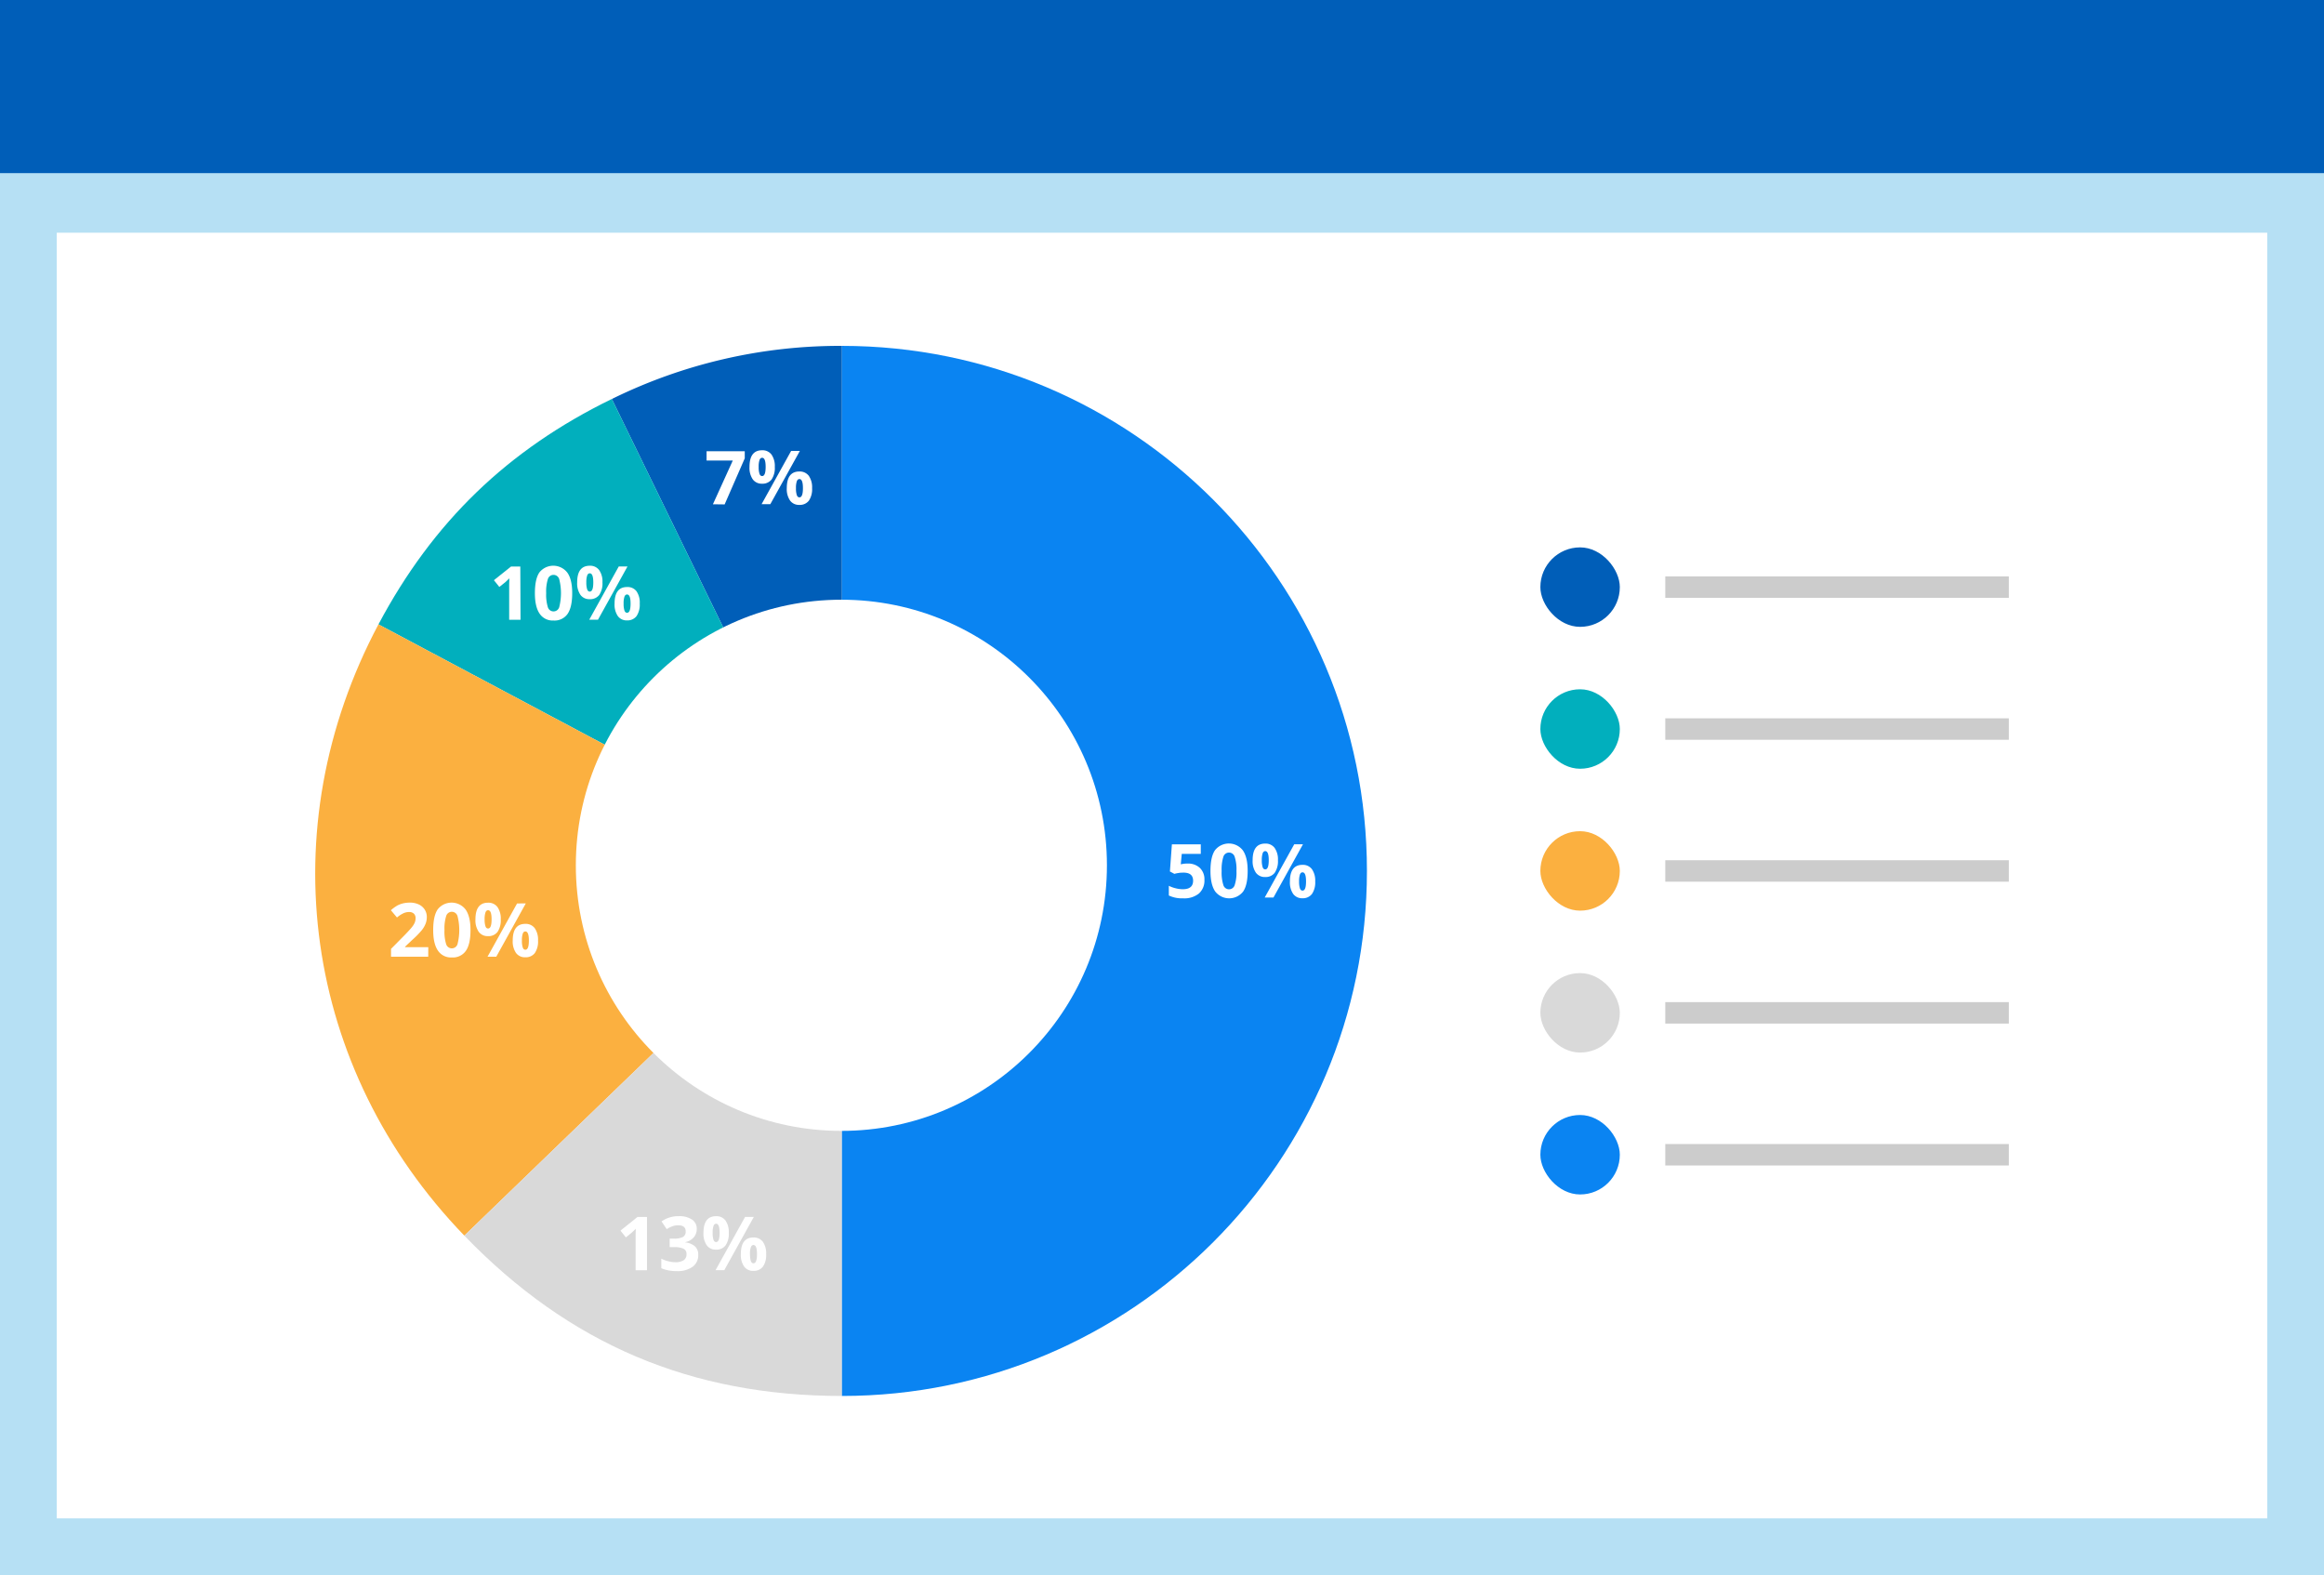
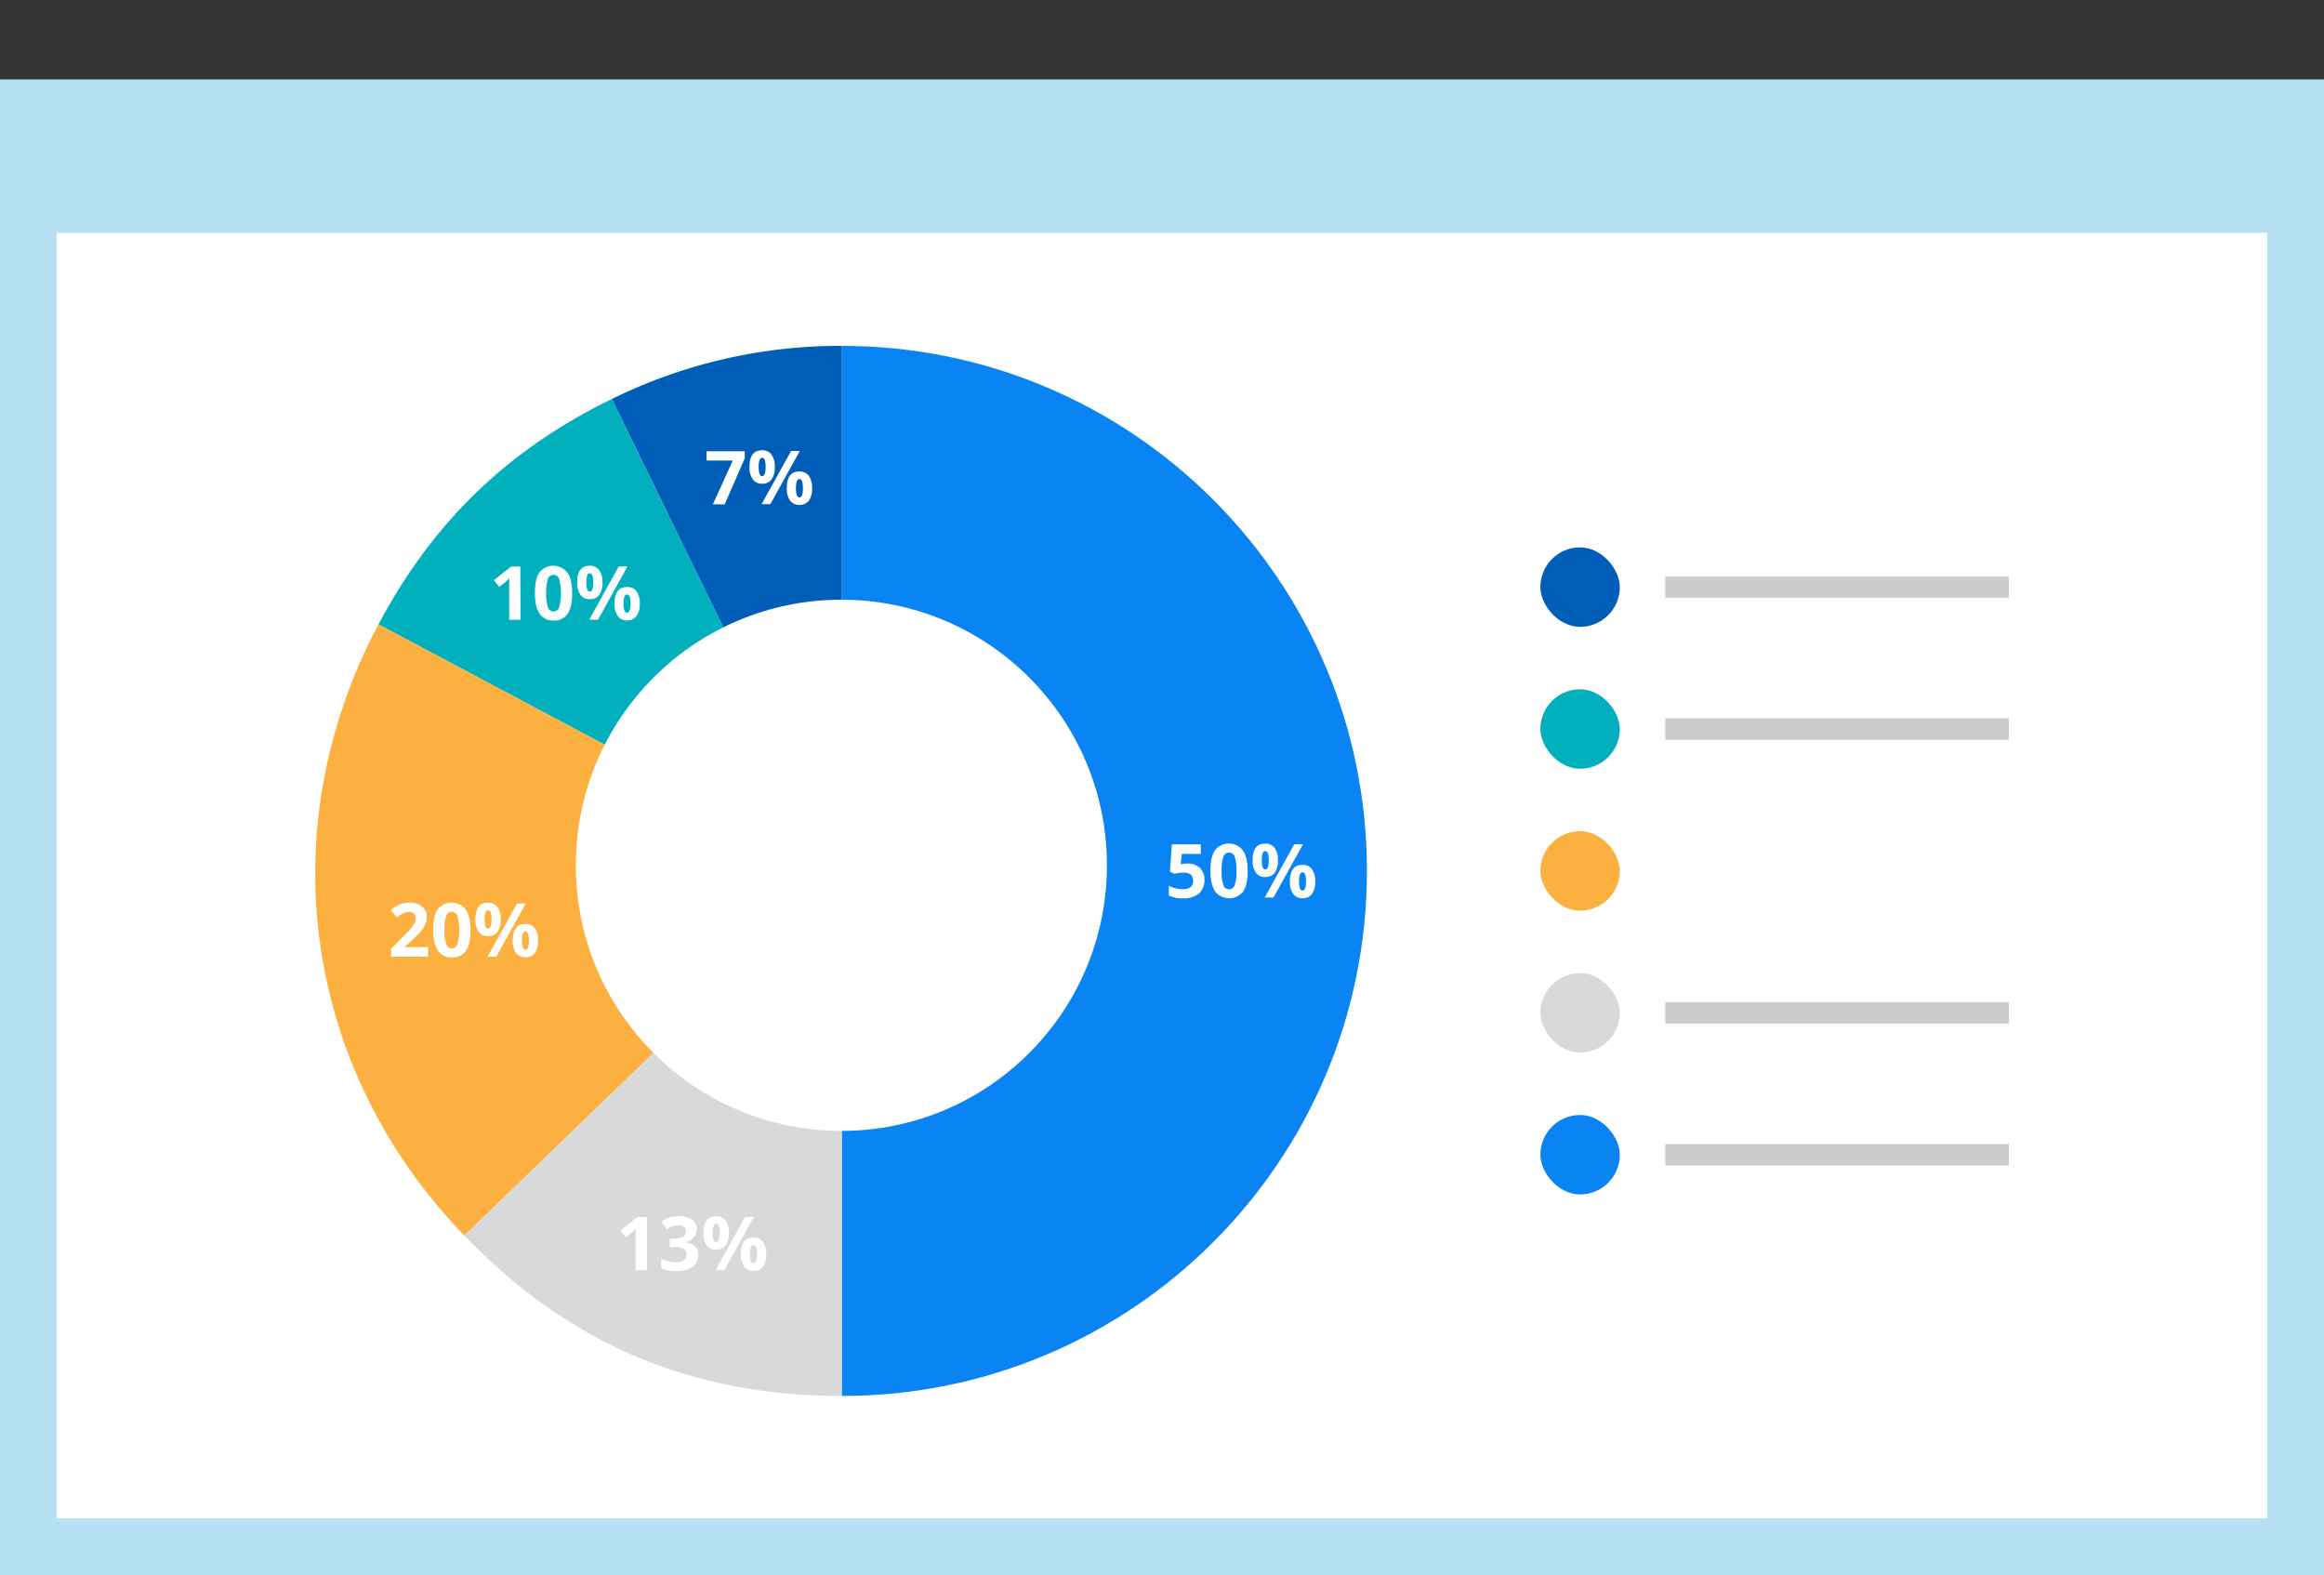
<svg xmlns="http://www.w3.org/2000/svg" id="Layer_1" data-name="Layer 1" viewBox="0 0 819 555">
  <rect x="0" y="0" width="819" height="555" fill="#333333" stroke="none" />
  <defs>
    <style>.cls-1{fill:#b6e0f4;}.cls-2{fill:#005eb8;}.cls-3{fill:#fff;}.cls-4{fill:#01afbd;}.cls-5{fill:#fbb040;}.cls-6{fill:#d9d9d9;}.cls-7{fill:#0a84f2;}.cls-8{fill:none;stroke:#ccc;stroke-miterlimit:10;stroke-width:7.56px;}</style>
  </defs>
  <g id="Layer_2" data-name="Layer 2">
    <g id="Layer_15" data-name="Layer 15">
      <rect class="cls-1" y="28" width="819" height="527" />
      <rect class="cls-1" y="60" width="819" height="495" />
-       <rect class="cls-2" width="819" height="61" />
      <rect class="cls-3" x="20" y="82" width="779" height="453" />
    </g>
  </g>
  <path class="cls-2" d="M296.72,306.87l-81.1-166.28a181.83,181.83,0,0,1,81.1-18.72Z" />
  <path class="cls-4" d="M296.72,306.87,133.37,220c19.19-36.09,45.52-61.51,82.25-79.43Z" />
  <path class="cls-5" d="M296.72,306.87,163.64,435.38C106.86,376.58,95,292.19,133.37,220Z" />
  <path class="cls-6" d="M296.72,306.87v185c-53.13,0-96.17-18.27-133.08-56.49Z" />
  <path class="cls-7" d="M296.72,306.87v-185c102.17,0,185,82.83,185,185s-82.83,185-185,185h0Z" />
  <path class="cls-3" d="M251.24,177.68l7-15.4H249V159h13.46v2.49l-7.09,16.24Z" />
-   <path class="cls-3" d="M273.05,164.51a7.23,7.23,0,0,1-1.14,4.44,4,4,0,0,1-3.35,1.48,3.87,3.87,0,0,1-3.27-1.52,7.17,7.17,0,0,1-1.16-4.4c0-3.9,1.48-5.86,4.43-5.86a3.94,3.94,0,0,1,3.33,1.52A7.07,7.07,0,0,1,273.05,164.51Zm-5.68,0a7.39,7.39,0,0,0,.29,2.43c.19.54.5.8.93.8.82,0,1.23-1.07,1.23-3.23s-.41-3.21-1.23-3.21c-.43,0-.74.27-.93.79A7.32,7.32,0,0,0,267.37,164.54Zm14.51-5.62-10.41,18.76h-3.08l10.41-18.76ZM286.19,172a7.18,7.18,0,0,1-1.14,4.42,4,4,0,0,1-3.35,1.48,3.87,3.87,0,0,1-3.27-1.52,7.12,7.12,0,0,1-1.16-4.38q0-5.87,4.43-5.87a4,4,0,0,1,3.33,1.52A7.1,7.1,0,0,1,286.19,172Zm-5.68,0a7.5,7.5,0,0,0,.29,2.44c.19.53.5.8.93.8q1.23,0,1.23-3.24c0-2.13-.41-3.2-1.23-3.2-.43,0-.74.26-.93.79A7.25,7.25,0,0,0,280.51,172Z" />
+   <path class="cls-3" d="M273.05,164.51a7.23,7.23,0,0,1-1.14,4.44,4,4,0,0,1-3.35,1.48,3.87,3.87,0,0,1-3.27-1.52,7.17,7.17,0,0,1-1.16-4.4c0-3.9,1.48-5.86,4.43-5.86a3.94,3.94,0,0,1,3.33,1.52A7.07,7.07,0,0,1,273.05,164.51m-5.68,0a7.39,7.39,0,0,0,.29,2.43c.19.54.5.8.93.8.82,0,1.23-1.07,1.23-3.23s-.41-3.21-1.23-3.21c-.43,0-.74.27-.93.79A7.32,7.32,0,0,0,267.37,164.54Zm14.51-5.62-10.41,18.76h-3.08l10.41-18.76ZM286.19,172a7.18,7.18,0,0,1-1.14,4.42,4,4,0,0,1-3.35,1.48,3.87,3.87,0,0,1-3.27-1.52,7.12,7.12,0,0,1-1.16-4.38q0-5.87,4.43-5.87a4,4,0,0,1,3.33,1.52A7.1,7.1,0,0,1,286.19,172Zm-5.68,0a7.5,7.5,0,0,0,.29,2.44c.19.53.5.8.93.8q1.23,0,1.23-3.24c0-2.13-.41-3.2-1.23-3.2-.43,0-.74.26-.93.79A7.25,7.25,0,0,0,280.51,172Z" />
  <path class="cls-3" d="M183.44,218.37h-4V207.52l0-1.79.06-1.95c-.66.66-1.11,1.09-1.37,1.3l-2.16,1.73-1.91-2.38,6.05-4.82h3.25Z" />
  <path class="cls-3" d="M201.65,209c0,3.28-.54,5.7-1.61,7.28a5.6,5.6,0,0,1-5,2.36,5.51,5.51,0,0,1-4.89-2.44q-1.65-2.43-1.65-7.2,0-5,1.6-7.32a6.25,6.25,0,0,1,9.85.11C201.1,203.42,201.65,205.83,201.65,209Zm-9.17,0a14.88,14.88,0,0,0,.59,4.95,2.09,2.09,0,0,0,4,0,20,20,0,0,0,0-9.89,2.09,2.09,0,0,0-2-1.5,2.07,2.07,0,0,0-2,1.5A14.67,14.67,0,0,0,192.48,209Z" />
  <path class="cls-3" d="M212.31,205.21a7.19,7.19,0,0,1-1.14,4.43,4,4,0,0,1-3.35,1.48,3.85,3.85,0,0,1-3.27-1.52,7.15,7.15,0,0,1-1.15-4.39q0-5.86,4.42-5.87a3.92,3.92,0,0,1,3.33,1.53A7,7,0,0,1,212.31,205.21Zm-5.68,0a7.78,7.78,0,0,0,.29,2.44c.19.53.5.8.93.8q1.23,0,1.23-3.24c0-2.13-.41-3.2-1.23-3.2-.43,0-.74.26-.93.79A7.53,7.53,0,0,0,206.63,205.23Zm14.51-5.62-10.4,18.76h-3.08l10.4-18.76Zm4.31,13.09a7.18,7.18,0,0,1-1.14,4.42A4,4,0,0,1,221,218.6a3.85,3.85,0,0,1-3.27-1.52,7.12,7.12,0,0,1-1.15-4.38q0-5.87,4.42-5.86a3.91,3.91,0,0,1,3.33,1.52A7,7,0,0,1,225.45,212.7Zm-5.68,0a7.47,7.47,0,0,0,.29,2.43c.19.53.5.8.93.8.82,0,1.23-1.08,1.23-3.23s-.41-3.21-1.23-3.21c-.43,0-.74.26-.93.79A7.28,7.28,0,0,0,219.77,212.73Z" />
  <path class="cls-3" d="M228,447.56h-4V436.71l0-1.79.06-1.95c-.66.66-1.12,1.09-1.37,1.3L220.57,436l-1.91-2.39,6-4.81H228Z" />
  <path class="cls-3" d="M245.54,433a4.42,4.42,0,0,1-1.07,3,5.52,5.52,0,0,1-3,1.69v.08a6,6,0,0,1,3.43,1.38,3.85,3.85,0,0,1,1.17,3,5,5,0,0,1-2,4.21,9,9,0,0,1-5.61,1.51,13.52,13.52,0,0,1-5.41-1v-3.37a11.72,11.72,0,0,0,2.4.9,10.07,10.07,0,0,0,2.59.34A5.09,5.09,0,0,0,241,444a2.47,2.47,0,0,0,.93-2.15,1.93,1.93,0,0,0-1.07-1.87,8,8,0,0,0-3.44-.55H236v-3h1.45a6.74,6.74,0,0,0,3.19-.57,2.07,2.07,0,0,0,1-2q0-2.13-2.67-2.13a6,6,0,0,0-1.88.31,9.08,9.08,0,0,0-2.12,1.06l-1.84-2.73a10.2,10.2,0,0,1,6.12-1.85,8,8,0,0,1,4.6,1.18A3.79,3.79,0,0,1,245.54,433Z" />
  <path class="cls-3" d="M256.83,434.4a7.21,7.21,0,0,1-1.14,4.43,4,4,0,0,1-3.35,1.48,3.85,3.85,0,0,1-3.27-1.52,7.15,7.15,0,0,1-1.16-4.39q0-5.86,4.43-5.87a3.94,3.94,0,0,1,3.33,1.52A7.08,7.08,0,0,1,256.83,434.4Zm-5.68,0a7.39,7.39,0,0,0,.29,2.43q.28.81.93.81,1.23,0,1.23-3.24t-1.23-3.21c-.43,0-.74.27-.93.79A7.36,7.36,0,0,0,251.15,434.42Zm14.51-5.62-10.41,18.76h-3.08l10.41-18.76ZM270,441.89a7.18,7.18,0,0,1-1.14,4.42,4,4,0,0,1-3.35,1.48,3.85,3.85,0,0,1-3.27-1.52,7.12,7.12,0,0,1-1.16-4.38q0-5.86,4.43-5.86a3.94,3.94,0,0,1,3.33,1.52A7.05,7.05,0,0,1,270,441.89Zm-5.68,0a7.81,7.81,0,0,0,.28,2.43c.2.53.51.8.93.8.83,0,1.24-1.08,1.24-3.23s-.41-3.21-1.24-3.21c-.42,0-.73.26-.93.79A7.61,7.61,0,0,0,264.29,441.92Z" />
  <circle class="cls-3" cx="296.51" cy="304.89" r="93.58" />
  <path class="cls-3" d="M150.91,337.1H137.8v-2.76l4.71-4.76q2.09-2.15,2.73-3a6.52,6.52,0,0,0,.93-1.53,4.08,4.08,0,0,0,.28-1.47,2.15,2.15,0,0,0-.62-1.68,2.42,2.42,0,0,0-1.67-.55,4.81,4.81,0,0,0-2.11.5,10.67,10.67,0,0,0-2.15,1.43l-2.15-2.56a14.56,14.56,0,0,1,2.3-1.67,8.82,8.82,0,0,1,2-.75,10.56,10.56,0,0,1,2.42-.26,7.1,7.1,0,0,1,3.1.64,4.92,4.92,0,0,1,2.09,1.8,4.74,4.74,0,0,1,.75,2.64,6.3,6.3,0,0,1-.46,2.43,9,9,0,0,1-1.41,2.33,34,34,0,0,1-3.37,3.4l-2.41,2.27v.18h8.17Z" />
  <path class="cls-3" d="M165.81,327.72q0,4.92-1.61,7.27a5.58,5.58,0,0,1-5,2.37,5.52,5.52,0,0,1-4.89-2.44q-1.65-2.44-1.65-7.2,0-5,1.6-7.32a6.23,6.23,0,0,1,9.85.11Q165.82,323,165.81,327.72Zm-9.17,0a14.62,14.62,0,0,0,.59,4.95,2.09,2.09,0,0,0,4,0,20,20,0,0,0,0-9.89,2.1,2.1,0,0,0-2-1.51,2.08,2.08,0,0,0-2,1.51A14.67,14.67,0,0,0,156.64,327.72Z" />
  <path class="cls-3" d="M176.47,323.93a7.23,7.23,0,0,1-1.14,4.44,4,4,0,0,1-3.35,1.48,3.87,3.87,0,0,1-3.27-1.52,7.17,7.17,0,0,1-1.16-4.4c0-3.9,1.48-5.86,4.43-5.86a3.94,3.94,0,0,1,3.33,1.52A7.05,7.05,0,0,1,176.47,323.93Zm-5.68,0a7.39,7.39,0,0,0,.29,2.43c.19.54.5.8.93.8.82,0,1.23-1.07,1.23-3.23s-.41-3.21-1.23-3.21c-.43,0-.74.26-.93.79A7.32,7.32,0,0,0,170.79,324Zm14.51-5.62L174.89,337.1h-3.08l10.41-18.76Zm4.31,13.09a7.18,7.18,0,0,1-1.14,4.42,4,4,0,0,1-3.35,1.48,3.87,3.87,0,0,1-3.27-1.52,7.14,7.14,0,0,1-1.16-4.38q0-5.87,4.43-5.87a3.94,3.94,0,0,1,3.33,1.52A7.1,7.1,0,0,1,189.61,331.43Zm-5.68,0a7.39,7.39,0,0,0,.29,2.43q.28.81.93.81,1.23,0,1.23-3.24c0-2.14-.41-3.2-1.23-3.2q-.65,0-.93.78A7.36,7.36,0,0,0,183.93,331.45Z" />
  <path class="cls-3" d="M418.51,304.28a6,6,0,0,1,4.33,1.53,5.5,5.5,0,0,1,1.61,4.18,6.09,6.09,0,0,1-1.94,4.84,8.16,8.16,0,0,1-5.54,1.7,10.83,10.83,0,0,1-5.06-1v-3.42a10.75,10.75,0,0,0,2.37.87,10.18,10.18,0,0,0,2.55.34q3.63,0,3.63-3t-3.76-2.84a9.41,9.41,0,0,0-1.5.14,10,10,0,0,0-1.34.29l-1.57-.85.7-9.56h10.18v3.36h-6.7l-.35,3.68.45-.09A8.83,8.83,0,0,1,418.51,304.28Z" />
  <path class="cls-3" d="M439.69,306.89c0,3.28-.53,5.7-1.61,7.27a6.25,6.25,0,0,1-9.85-.07q-1.65-2.44-1.65-7.2,0-5,1.6-7.32a6.23,6.23,0,0,1,9.85.11Q439.7,302.14,439.69,306.89Zm-9.17,0a14.56,14.56,0,0,0,.6,4.95,2.08,2.08,0,0,0,4,0,14,14,0,0,0,.62-4.93,14.31,14.31,0,0,0-.62-5,2.1,2.1,0,0,0-2-1.51,2.08,2.08,0,0,0-2,1.51A14.67,14.67,0,0,0,430.52,306.89Z" />
  <path class="cls-3" d="M450.36,303.1a7.22,7.22,0,0,1-1.15,4.44,4,4,0,0,1-3.35,1.48,3.87,3.87,0,0,1-3.27-1.52,7.17,7.17,0,0,1-1.15-4.4c0-3.9,1.47-5.86,4.42-5.86a3.94,3.94,0,0,1,3.33,1.52A7,7,0,0,1,450.36,303.1Zm-5.69,0a7.67,7.67,0,0,0,.29,2.43c.19.54.5.8.93.8.82,0,1.23-1.07,1.23-3.23s-.41-3.21-1.23-3.21c-.43,0-.74.27-.93.79A7.6,7.6,0,0,0,444.67,303.13Zm14.51-5.62-10.4,18.76H445.7l10.4-18.76Zm4.31,13.09a7.18,7.18,0,0,1-1.14,4.42A4,4,0,0,1,459,316.5a3.87,3.87,0,0,1-3.27-1.52,7.14,7.14,0,0,1-1.15-4.38q0-5.87,4.42-5.87a3.94,3.94,0,0,1,3.33,1.52A7,7,0,0,1,463.49,310.6Zm-5.68,0a7.67,7.67,0,0,0,.29,2.43q.28.81.93.81,1.23,0,1.23-3.24c0-2.14-.41-3.2-1.23-3.2q-.64,0-.93.78A7.64,7.64,0,0,0,457.81,310.62Z" />
  <rect class="cls-2" x="542.84" y="192.87" width="28" height="28" rx="14" />
  <line class="cls-8" x1="586.86" y1="206.88" x2="707.92" y2="206.88" />
  <rect class="cls-4" x="542.84" y="242.87" width="28" height="28" rx="14" />
  <line class="cls-8" x1="586.86" y1="256.88" x2="707.92" y2="256.88" />
  <rect class="cls-5" x="542.84" y="292.87" width="28" height="28" rx="14" />
-   <line class="cls-8" x1="586.86" y1="306.88" x2="707.92" y2="306.88" />
  <rect class="cls-6" x="542.84" y="342.87" width="28" height="28" rx="14" />
  <line class="cls-8" x1="586.86" y1="356.88" x2="707.92" y2="356.88" />
  <rect class="cls-7" x="542.84" y="392.87" width="28" height="28" rx="14" />
  <line class="cls-8" x1="586.86" y1="406.88" x2="707.92" y2="406.88" />
</svg>